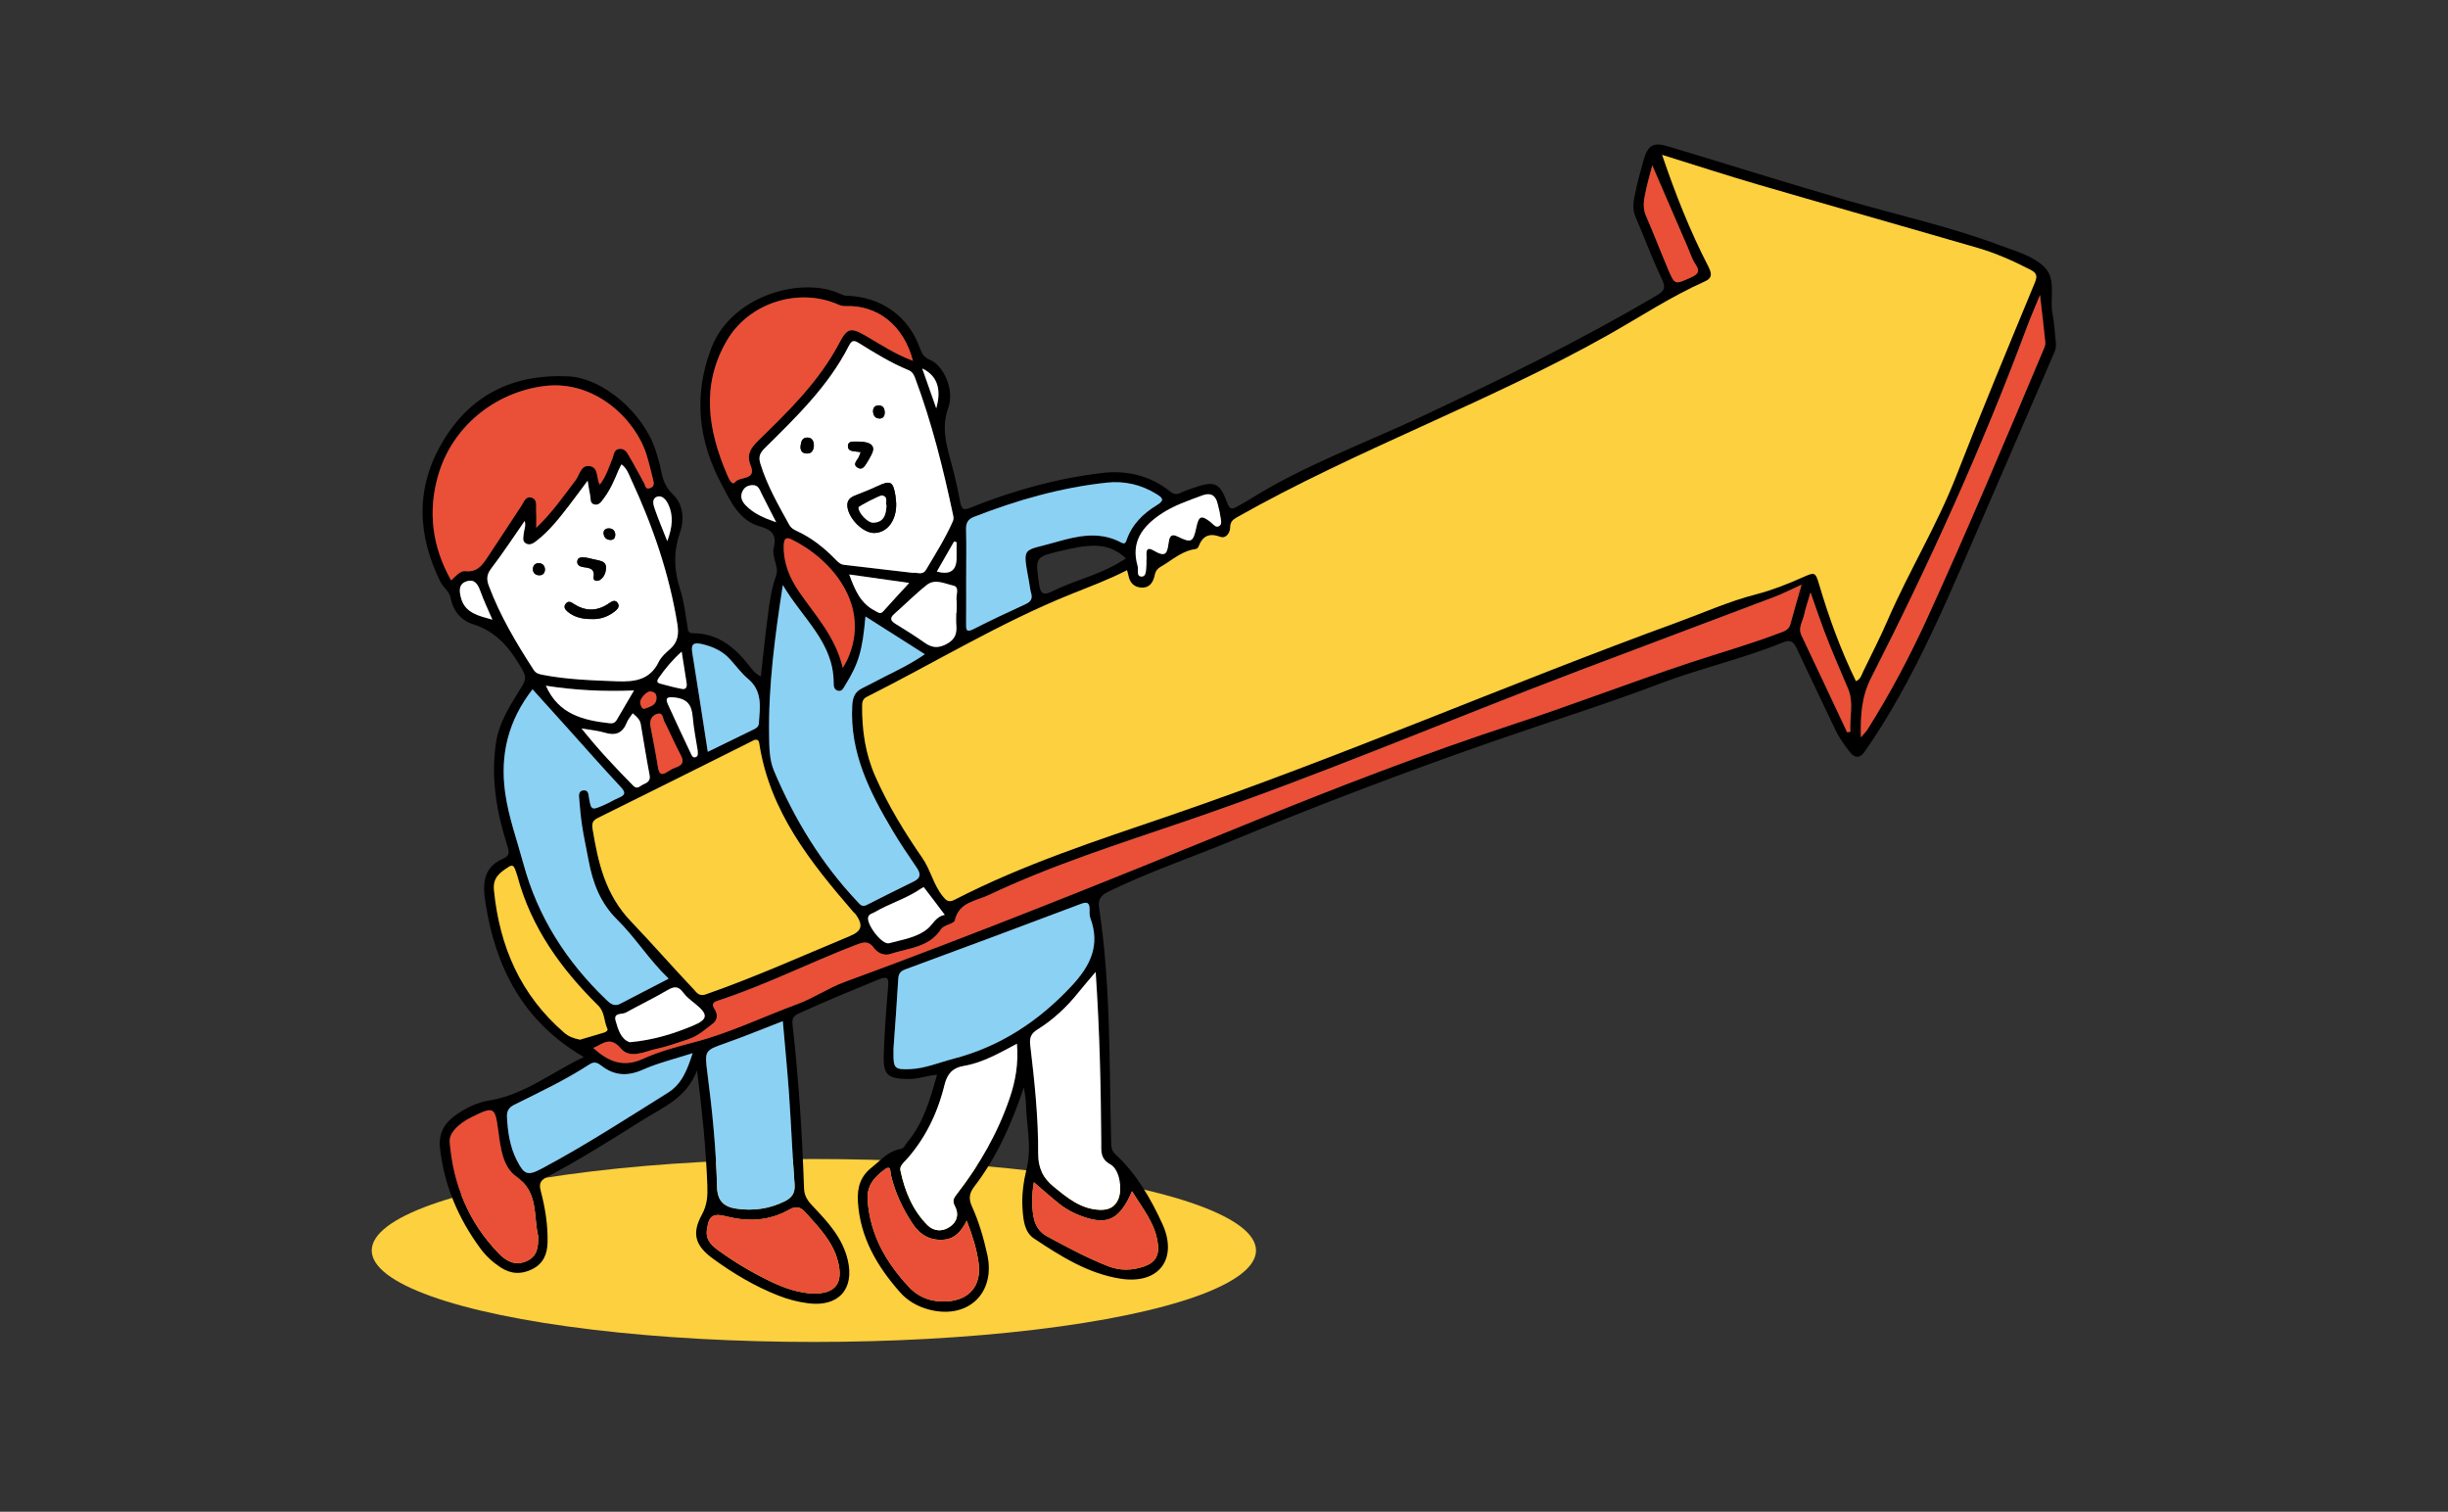
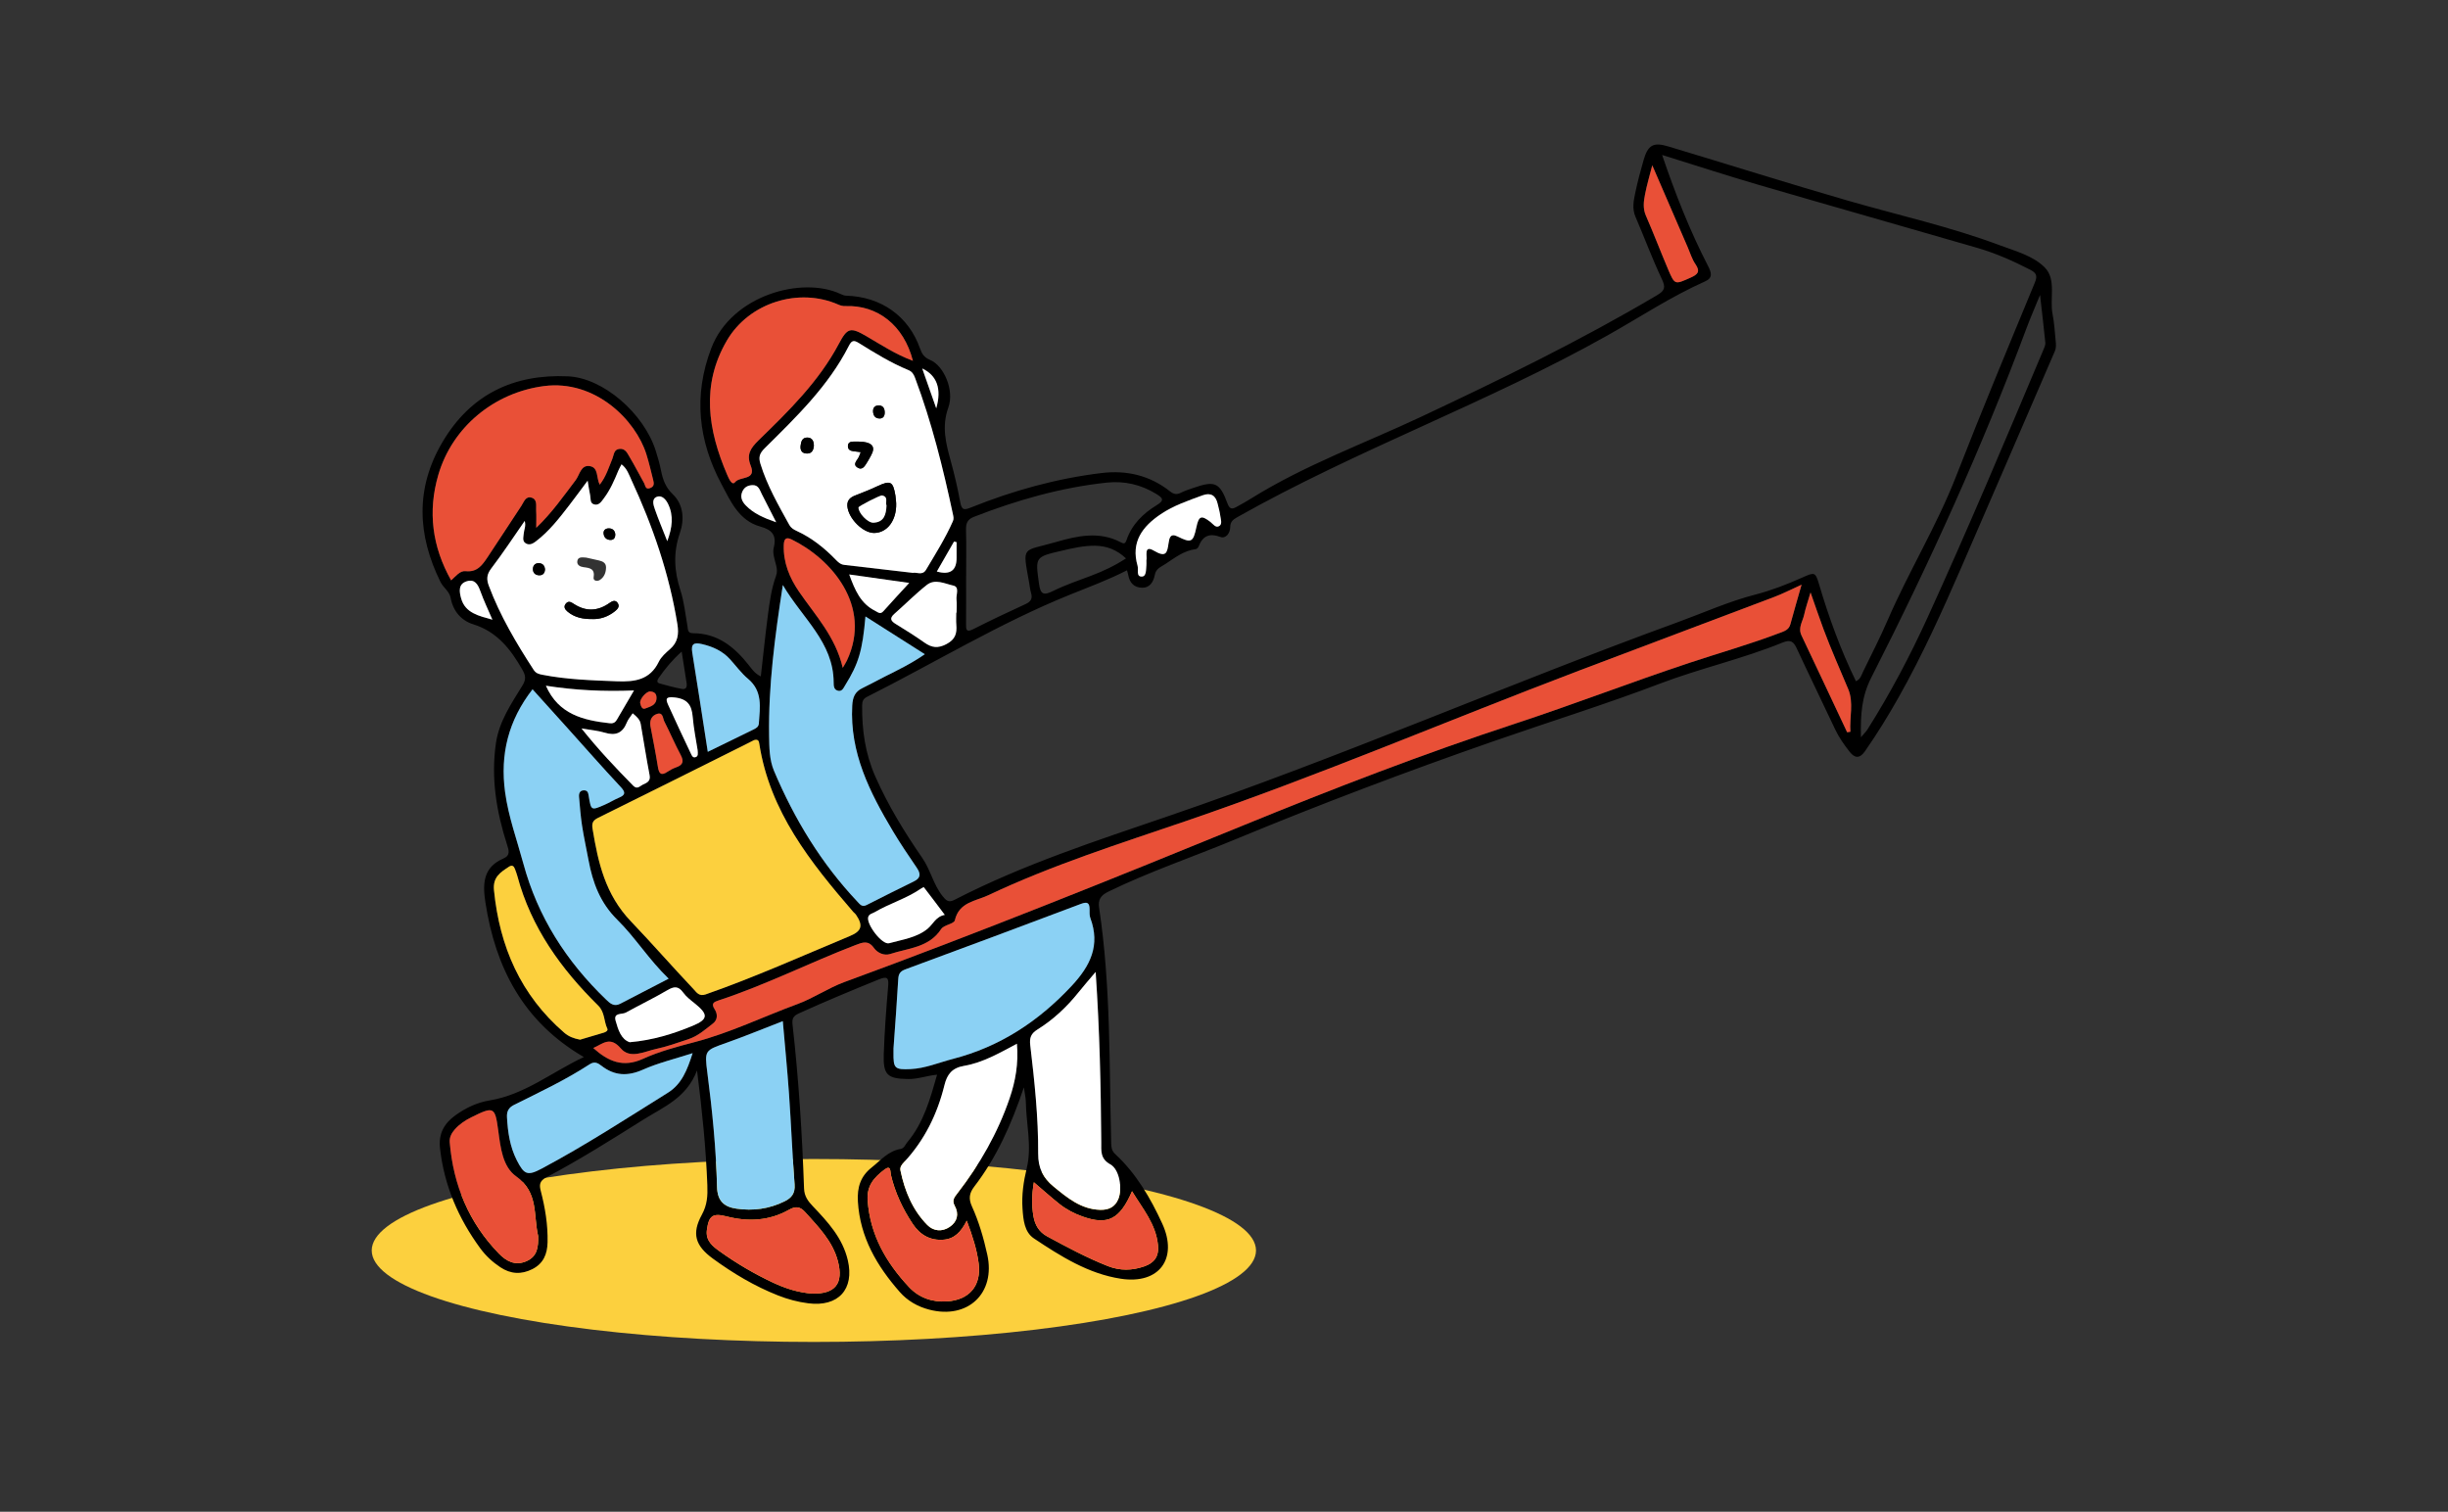
<svg xmlns="http://www.w3.org/2000/svg" id="_レイヤー_2" data-name="レイヤー 2" viewBox="0 0 800 494">
  <rect x="0" y="0" width="800" height="494" fill="#333333" stroke="none" />
  <defs>
    <style>
      .cls-1 {
        fill: none;
      }

      .cls-2 {
        fill: #8bd1f4;
      }

      .cls-3 {
        fill: #fff;
      }

      .cls-4 {
        fill: #e95037;
      }

      .cls-5 {
        fill: #fcd03e;
      }
    </style>
  </defs>
  <g id="_レイヤー_1-2" data-name="レイヤー 1">
    <g>
      <rect class="cls-1" width="800" height="494" />
      <g>
        <ellipse class="cls-5" cx="265.97" cy="408.62" rx="144.49" ry="29.89" />
        <g>
          <path d="M334.6,355.31c-4.1,12.17-8.92,22.94-16.22,32.44-1.6,2.09-1.92,3.9-.77,6.44,2.29,5.03,3.83,10.37,5.03,15.78,2.79,12.6-6.33,21.24-18.94,17.99-3.82-.99-7.13-2.88-9.69-5.81-7.43-8.48-12.95-17.82-13.65-29.51-.28-4.64.86-8.26,4.49-11.13,2.96-2.34,5.43-5.41,9.49-6.07,1.15-.19,1.49-1.4,2.16-2.19,5.34-6.33,7.45-14.07,9.74-22.07-3.33.3-6.29,1.47-9.45,1.42-6.75-.1-8.22-1.31-7.98-8.14.25-7.37.8-14.74,1.43-22.1.24-2.8-.2-3.47-3.03-2.32-8.78,3.57-17.54,7.2-26.17,11.12-1.72.78-2.26,1.65-2.05,3.56,2.01,17.82,3.15,35.72,3.77,53.64.09,2.55,1.29,4.14,2.85,5.78,4.92,5.17,9.75,10.37,11.45,17.67,2.21,9.45-3.06,15.32-12.91,14.07-3.4-.43-6.71-1.31-9.92-2.58-7.65-3.02-14.66-7.21-21.27-12.03-5.81-4.24-6.95-8.2-3.6-14.32,1.77-3.23,1.93-6.21,1.8-9.65-.46-12.13-1.68-24.17-3.37-37.51-3.45,8.99-10.91,11.92-17.38,15.97-10.49,6.58-20.96,13.21-31.92,18.99-2.21,1.16-2.28,2.46-1.77,4.42,1.43,5.5,2.35,11.07,2.22,16.79-.09,3.87-1.37,6.93-4.97,8.75-3.61,1.82-7.08,1.64-10.47-.62-2.56-1.7-4.78-3.76-6.58-6.22-7.13-9.74-11.74-20.47-13.12-32.58-.55-4.85,1.36-8.19,5-10.82,3.34-2.41,7.06-4.2,11.14-4.87,11.55-1.88,20.41-9.3,30.86-14.18-19.86-11.57-28.92-29.27-32.19-50.68-.93-6.07-.68-11.37,5.89-14.2,2.39-1.03,1.79-2.71,1.18-4.59-3.46-10.78-5.27-21.73-3.61-33.1,1.05-7.17,5.04-12.94,8.67-18.85,1.26-2.06,1.03-3.29-.05-5.19-3.8-6.64-8.22-12.37-16.01-14.8-3.97-1.24-6.61-4.32-7.39-8.57-.42-2.26-2.41-3.39-3.34-5.27-7.56-15.33-8.27-30.56.61-45.65,9.22-15.67,23.3-22.35,41.06-21.55,11.5.52,24.77,12.07,28.67,24.31.68,2.13,1.29,4.29,1.73,6.48.6,2.95,1.45,5.46,3.86,7.77,3.51,3.37,3.82,8.28,2.31,12.61-2.23,6.43-1.88,12.47.18,18.8,1.21,3.73,1.59,7.73,2.28,11.62.21,1.16,0,2.36,1.83,2.36,8.01.01,13.5,4.46,18.18,10.38,1.03,1.3,1.98,2.79,3.97,3.73.78-6.81,1.45-13.44,2.32-20.04.57-4.3,1.14-8.64,2.64-12.75.44-1.2.36-2.23.07-3.43-.46-1.91-1.26-4.04-.81-5.81,1.05-4.13-.59-5.89-4.34-6.92-7.02-1.93-9.74-8.26-12.69-13.79-7.6-14.22-9.3-28.97-3.38-44.5,6.61-17.36,29.7-23.61,42.23-17.73.58.27,1.22.55,1.84.56,11.46.34,20.42,6.67,24.15,17.25.64,1.82,1.36,2.95,3.36,3.78,4.36,1.81,7.94,9.82,5.9,15.5-2.26,6.27-.8,11.72.79,17.52,1.22,4.44,2.27,8.94,3.1,13.47.49,2.66,1.34,2.56,3.58,1.66,13.74-5.51,27.93-9.46,42.64-11.23,8.15-.98,15.75.78,22.31,5.98,1.18.94,2.19,1.17,3.56.47,1.28-.66,2.68-1.09,4.05-1.57,7.06-2.46,8.64-1.83,11.19,5.07.68,1.84,1.46,1.93,2.83,1.19,1.73-.93,3.44-1.91,5.11-2.95,17.43-10.82,36.69-17.81,55.15-26.48,26.23-12.32,52.27-25.01,77.24-39.78,2.62-1.55,2.9-2.58,1.61-5.33-3.15-6.66-5.71-13.59-8.62-20.36-1.13-2.63-.6-5.2-.07-7.75.75-3.6,1.7-7.18,2.72-10.71,1.44-4.98,3.18-5.98,8.09-4.5,19.54,5.88,39,12.01,58.6,17.69,16.56,4.79,33.43,8.5,49.62,14.57,5.19,1.94,10.97,3.44,14.78,7.27,3.91,3.93,1.55,10.17,2.58,15.31.57,2.83.7,5.75,1,8.63.12,1.17.23,2.31-.28,3.48-10.15,23.42-20.21,46.89-30.41,70.29-6.31,14.48-12.8,28.89-20.57,42.68-3.43,6.09-7.08,12.02-11.08,17.75-1.79,2.56-3.43,2.13-5,.12-1.77-2.27-3.45-4.62-4.7-7.27-4.14-8.82-8.43-17.57-12.53-26.41-1.06-2.3-2-3.08-4.68-1.99-13.05,5.34-26.88,8.4-40.04,13.41-17.84,6.79-36.06,12.45-54.07,18.72-28.59,9.94-56.91,20.65-84.9,32.25-13.73,5.69-27.84,10.46-41.25,16.98-2.64,1.28-3.49,2.68-3.07,5.42,3.84,25.49,3.27,51.2,3.93,76.86.04,1.35.18,2.46,1.31,3.5,6.88,6.37,11.55,14.39,15.38,22.74,5.25,11.45-1.04,19.9-13.5,18.01-10.59-1.61-19.67-7.33-28.44-13.18-3.13-2.09-3.47-6.09-3.72-9.67-.32-4.49.31-8.88,1.38-13.29,1.74-7.17-.19-14.41-.3-21.62-.02-1.3-.34-2.6-.65-4.84ZM543.16,50.6c4.43,13.02,9.12,24.87,14.97,36.21,1.15,2.24,1.74,3.97-.93,5.15-11.11,4.94-21.24,11.66-31.79,17.6-39.27,22.09-81.92,37.31-121.16,59.49-1.43.81-2.21,1.53-2.22,3.23-.02,1.98-1.49,3.81-3.17,3.19-3.77-1.38-5.86-.29-7.2,3.2-.13.33-.55.71-.88.76-3.9.5-6.76,2.77-9.94,4.87-1.65,1.09-3.03,1.42-3.47,3.63-.41,2.08-1.5,4.14-4.11,4.12-2.58-.03-4.09-1.54-4.54-4.09-.08-.46-.24-.91-.43-1.6-6.09,3.12-12.25,5.39-18.35,7.85-23.15,9.32-44.43,22.35-66.65,33.52-1.27.64-1.54,1.55-1.55,2.85-.07,7.99,1.01,15.68,4.29,23.11,4.17,9.46,9.52,18.2,15.36,26.65,2.72,3.94,3.64,8.76,6.67,12.52,1.08,1.34,1.87,2.21,3.85,1.19,22.44-11.57,46.39-19.32,70.17-27.46,56.08-19.17,110.41-42.93,166.06-63.22,8.51-3.1,16.78-6.84,25.61-9.11,5.19-1.34,10.27-3.32,15.18-5.51,4.06-1.81,4.31-1.95,5.54,2.2,3.2,10.85,7.07,21.44,12.05,31.66,1.56-.7,1.82-2.1,2.38-3.23,2.71-5.56,5.53-11.08,7.99-16.75,6.91-15.95,16.05-30.81,22.38-47.06,8.26-21.2,17.02-42.21,25.72-63.24.97-2.35.39-3.2-1.59-4.22-5.52-2.83-11.18-5.35-17.13-7.08-23.76-6.9-47.57-13.63-71.33-20.56-10.33-3.01-20.56-6.35-31.79-9.84ZM246.44,241.84c-.71.36-1.64.84-2.58,1.31-16.11,8.04-32.21,16.1-48.36,24.07-1.72.85-2.17,1.68-1.85,3.62,1.82,11.07,4.15,21.47,12.55,30.25,6.93,7.24,13.57,14.85,20.48,22.17.97,1.03,1.77,2.43,3.93,1.68,16.02-5.6,31.49-12.55,47.13-19.07,3.93-1.63,4.37-3.48,1.95-7.03-.22-.32-.58-.54-.84-.84-13.99-16.21-27.28-32.81-30.71-54.93-.13-.82-.29-1.62-1.7-1.23ZM588.75,191.07c-3.37,1.52-6.14,2.94-9.03,4.04-21.28,8.07-42.61,16.03-63.89,24.11-42.81,16.24-84.93,34.28-128.3,49.09-21.78,7.44-43.77,14.39-64.62,24.26-4.01,1.9-9.5,2.19-10.88,8.17-.28,1.21-3.56,1.47-4.45,2.83-4,6.13-10.8,6.23-16.7,8.18-1.89.62-4.1-.31-5.3-1.99-1.85-2.59-3.68-1.83-6.08-.91-14.97,5.75-29.33,13.03-44.59,18.04-1.66.54-2.61,1.01-1.38,2.9,1.04,1.6,1.01,3.47-.54,4.66-2.55,1.96-4.87,4.11-8.2,5.2-3.43,1.12-6.9,2.39-10.38,3.12-3.77.79-8.47,3.42-11.54-.17-3.53-4.13-5.89-1.49-9-.13,4.89,4.4,9.73,6.51,16.24,3.54,5.35-2.44,11.16-3.97,16.88-5.47,11.63-3.04,22.42-8.32,33.64-12.44,5.26-1.93,10-5.24,15.32-7.19,43.84-16.08,87.15-33.52,130.36-51.2,29.36-12.01,58.93-23.43,89.07-33.32,19.01-6.24,37.66-13.47,56.63-19.76,9.86-3.27,19.87-6.1,29.59-9.8,1.48-.56,2.98-.98,3.48-2.83,1.12-4.15,2.34-8.27,3.66-12.92ZM298.37,187.2c1.11-.28,3.07.98,4.24-.99,3.09-5.21,6.33-10.33,8.79-15.89.35-.79.17-1.51,0-2.3-3.22-15.08-6.93-30.01-12.35-44.48-.43-1.14-.93-2.08-2.18-2.59-5.75-2.36-11.02-5.62-16.28-8.89-1.69-1.05-2.34-.7-3.21,1-6.7,13.15-17.2,23.23-27.49,33.43-1.7,1.68-2.06,2.92-1.4,5.06,2.18,7.12,5.87,13.5,9.43,19.96.55,1,1.41,1.52,2.38,1.97,4.86,2.24,8.98,5.48,12.68,9.29.83.85,1.62,1.68,2.93,1.83,7.33.83,14.66,1.7,22.45,2.61ZM171.47,170.22c-3.7,5.3-7.13,10.54-10.92,15.51-1.51,1.97-1.62,3.51-.79,5.72,3.68,9.79,8.96,18.7,14.63,27.42.75,1.16,1.67,1.38,2.88,1.62,8.05,1.57,16.18,1.81,24.34,2.13,5.88.22,10.79-.44,13.68-6.38.77-1.59,2.27-2.92,3.65-4.12,2.6-2.25,2.96-4.93,2.43-8.16-2.67-16.48-8.06-32.09-15.05-47.18-.8-1.74-1.41-3.69-3.21-5.06-.38.75-.76,1.39-1.04,2.06-1.3,3.17-2.65,6.31-4.74,9.06-.78,1.02-1.56,2.37-3.12,1.99-1.5-.37-1.11-1.91-1.35-3-.3-1.36-.48-2.75-.82-4.77-2.21,2.97-4.04,5.48-5.94,7.94-3.3,4.27-6.59,8.56-10.94,11.86-.96.73-2.05,1.39-3.25.73-1.33-.73-.84-2.06-.76-3.2.09-1.29.81-2.52.32-4.18ZM282.82,201.44c-.96,11.15-2.25,15.41-6.58,22.4-.62,1-1.1,2.33-2.61,1.8-1.15-.4-1.19-1.55-1.2-2.66-.08-13.15-10.19-20.87-16.61-31.82-2.64,17.06-4.73,32.98-4.49,49.1.06,3.93.06,7.98,1.63,11.69,6.67,15.78,15.46,30.23,27.28,42.73.79.84,1.45,1.83,2.97,1.04,5.15-2.65,10.35-5.19,15.53-7.76,2.26-1.12,2.11-2.57.83-4.44-2.67-3.92-5.34-7.85-7.77-11.92-7.55-12.66-14.15-25.62-13.3-41.05.15-2.68.86-4.52,3.3-5.69,2.48-1.19,4.89-2.54,7.35-3.78,4.3-2.17,8.65-4.24,13.07-7.31-6.58-4.18-12.75-8.1-19.41-12.34ZM195.99,158.38c2.08-2.63,2.96-5.66,4.15-8.53.52-1.26.42-3.03,2.39-3.17,1.83-.14,2.47,1.4,3.17,2.57,1.69,2.82,3.17,5.75,4.79,8.62.44.78.37,2.26,2.03,1.6,1.36-.54,1.21-1.56.94-2.62-.71-2.81-1.35-5.64-2.22-8.4-3.5-11.2-16.72-24.46-33.47-22.29-16.15,2.1-29.95,13.27-34.55,29.08-3.48,11.94-1.98,23.4,4.21,34.41,1.58-1.4,2.88-3.22,4.77-3.01,3.77.41,5.44-2.04,7.12-4.54,3.74-5.58,7.35-11.24,11.08-16.83.82-1.23,1.37-3.31,3.4-2.62,1.87.64,1.32,2.65,1.41,4.15.11,1.73.03,3.48.03,5.68,5.17-4.94,8.91-10.35,12.88-15.57,1.34-1.75,1.68-5.14,4.71-4.58,2.82.52,2,3.84,3.16,6.05ZM174.03,225.24c-7.92,10.16-10.66,21.25-8.97,33.67,1.1,8.03,3.87,15.55,5.96,23.28,4.7,17.4,14.04,31.93,26.93,44.34,1.38,1.33,2.65,2.56,4.77,1.45,5.16-2.7,10.34-5.36,15.79-8.18-6.48-6.22-10.88-13.44-16.77-19.23-5.62-5.54-8.06-12.13-9.42-19.49-.7-3.75-1.53-7.49-2.11-11.26-.48-3.12-.72-6.27-.99-9.42-.1-1.14.26-2.17,1.69-2.14,1.21.03,1.32.95,1.48,1.93.77,4.68.8,4.71,5.2,2.78,1.56-.69,3.03-1.61,4.6-2.27,2.17-.91,2.36-1.72.63-3.56-5.86-6.25-11.5-12.7-17.23-19.07-3.86-4.29-7.73-8.57-11.57-12.83ZM292,342.51c0-.18,0,.61,0,1.4-.07,5.23.37,5.67,5.57,5.44,4.81-.22,9.22-2.13,13.79-3.31,15.35-3.96,27.96-12.22,38.81-23.82,6.22-6.66,9.45-13.32,6.16-22.24-.31-.83-.25-1.83-.25-2.75,0-2.12-.6-2.71-2.84-1.86-19.08,7.21-38.21,14.31-57.34,21.38-1.6.59-2.24,1.37-2.34,3.09-.41,7.24-.97,14.47-1.55,22.67ZM298.34,117.91c-2.98-11.64-11.57-18.29-22.09-17.89-.75.03-1.57-.16-2.25-.47-12.98-5.74-29.21-.65-36.43,11.68-8.56,14.6-6.2,29.31.07,43.92.46,1.07,1.55,3.7,2.57,2.41,1.57-2,7.08-.5,5.12-5.41-1.45-3.64-.06-5.72,2.67-8.37,9.81-9.53,19.61-19.15,26.14-31.44,2.81-5.29,3.78-5.52,9.11-2.41,4.71,2.75,9.28,5.79,15.09,7.98ZM255.82,333.68c-6.47,2.5-12.42,4.95-18.48,7.1-6.98,2.48-7.15,2.38-6.19,9.72,1.62,12.42,2.85,24.87,3.18,37.38.11,4.39,2.13,6.46,6.28,7.07,5.51.8,10.73.09,15.75-2.37,2.38-1.17,3.52-2.67,3.3-5.54-.74-9.85-1.13-19.73-1.82-29.59-.55-7.86-1.33-15.7-2.03-23.77ZM358.06,317.62c-2.29,2.71-4,4.66-5.62,6.68-3.82,4.77-8.23,8.91-13.41,12.14-2.11,1.32-2.64,2.68-2.35,5.11,1.39,11.77,2.66,23.58,2.59,35.42-.03,4.78,1.62,7.97,5.04,10.77,4.5,3.69,8.96,7.42,15.2,7.61,2.77.08,4.91-.91,5.98-3.58,1.34-3.32.39-9.6-2.62-11.26-3.4-1.87-2.96-4.48-2.98-7.24-.13-18.16-.52-36.31-1.83-55.63ZM315.75,188.13s-.02,0-.03,0c0,5.27.03,10.53-.02,15.8-.02,1.81.07,2.82,2.34,1.67,5.62-2.85,11.33-5.56,17.06-8.18,1.77-.81,2.39-1.78,1.85-3.64-.33-1.13-.44-2.32-.65-3.49-2.18-12.22-2.38-9.95,8.78-13.17,6.91-1.99,14.14-3.64,21.16.08,1.02.54,1.47.54,1.92-.76,1.75-5.1,5.43-8.68,9.89-11.39,2.67-1.62,1.84-2.39-.18-3.64-5.02-3.1-10.49-4.32-16.25-3.7-14.99,1.62-29.36,5.72-43.37,11.19-2.09.81-2.61,2.11-2.56,4.21.14,5,.04,10,.04,15.01ZM332.33,341.06c-5.77,3.07-11.19,6.21-17.27,7.23-3.97.67-5.57,2.82-6.41,6.27-2.33,9.49-6.51,18.02-13.22,25.22-.74.79-1.4,1.56-1.15,2.76,1.4,6.68,3.94,12.86,8.78,17.77,2,2.02,4.82,2.28,7.28.62,2.51-1.69,3.13-4.23,1.67-6.9-1-1.83-.1-2.83.92-4.15,7.29-9.43,13.14-19.68,17.01-30.98,1.91-5.59,2.94-11.35,2.39-17.84ZM226.35,344.15c-5.85,1.89-11.23,3.17-16.21,5.38-5,2.22-9.29,2.06-13.57-1.25-1.13-.88-2.24-1.56-3.87-.5-7.84,5.11-16.31,9.09-24.67,13.25-1.84.92-2.45,2.14-2.35,4.05.26,4.9.96,9.69,3.23,14.12,2.37,4.63,3.46,5.16,8.11,2.68,14.17-7.56,27.64-16.3,41.25-24.8,4.53-2.83,6.3-7.39,8.08-12.92ZM608.14,240.92c1.13-1.32,1.7-1.86,2.11-2.5,7.4-11.71,13.87-23.93,19.62-36.52,13.24-28.98,25.59-58.35,37.96-87.71.3-.7.65-1.5.58-2.22-.48-4.87-1.07-9.72-1.73-15.59-1.71,4.2-3.14,7.43-4.37,10.73-14.58,39.15-31.86,77.12-50.79,114.32-3.16,6.22-3.53,12.05-3.37,19.47ZM175.86,403.86c-1.58-6.71.2-14.22-7.17-19.45-4.48-3.18-5.12-9.53-5.87-15.06-1.04-7.72-1.44-7.9-8.77-4.25-2.02,1-3.87,2.23-5.38,3.92-1.09,1.22-1.83,2.61-1.69,4.28,1.17,13.96,6.24,26.23,16.07,36.34,2.37,2.43,5.22,4.06,8.86,2.54,3.8-1.59,4.04-4.8,3.96-8.31ZM265.46,422.71c7.52.17,10.27-3.31,8.36-10.6-1.71-6.53-6.3-11.12-10.61-15.94-1.71-1.91-3.14-2.12-5.38-.85-6.41,3.62-13.29,3.98-20.3,2.19-4.59-1.17-5.88-.33-6.52,4.42-.47,3.54,1.92,5.35,4.24,7.01,5.47,3.92,11.26,7.32,17.36,10.18,4.09,1.92,8.32,3.27,12.86,3.59ZM315.93,398.88c-1.89,3.75-4.06,5.94-7.56,6.22-4.36.35-7.68-1.57-10.04-5.09-3.31-4.95-5.82-10.27-7.19-16.11-.22-.94.12-3.39-2.08-1.72-3.29,2.49-5.88,5.19-5.51,10.12.83,11.26,6.03,20.26,13.46,28.22,3.31,3.55,7.62,5.06,12.5,4.74,7.29-.48,11.25-5.17,10.32-12.39-.59-4.55-1.98-8.9-3.89-13.99ZM189.6,339.74c2.44-.72,5.08-1.51,7.72-2.29.67-.2,1.46-.67,1.16-1.3-1.16-2.44-.78-5.37-2.97-7.53-12.17-12-21.94-25.53-26.43-42.34-.2-.76-.49-1.5-.76-2.24-.38-1.03-.92-1.52-2.04-.78-2.77,1.82-5.27,3.37-4.84,7.64,1.83,18.46,8.72,34.29,22.96,46.57,1.45,1.25,3.1,1.89,5.21,2.28ZM337.86,386.33c-.67,4.03-.74,7.52-.14,11.06.49,2.93,1.86,5.2,4.47,6.61,6.47,3.51,12.96,6.99,19.83,9.71,3.99,1.58,7.98,1.49,11.96.09,3.23-1.13,4.81-3.21,4.45-6.9-.67-6.93-5-11.91-8.48-17.64-4.02,9.23-7.93,11.18-16.15,8.27-2.75-.97-5.32-2.32-7.6-4.13-2.66-2.12-5.2-4.39-8.34-7.08ZM231.3,245.67c5.4-2.64,10.22-5,15.05-7.35.85-.41,1.57-.84,1.64-1.97.35-5.21,1.3-10.46-3.53-14.52-2.19-1.84-3.92-4.23-5.87-6.37-2.48-2.73-5.62-4.16-9.18-4.99-2.63-.61-3.66-.14-3.19,2.78,1.73,10.61,3.34,21.25,5.07,32.42ZM275.41,218.24c.75-1.32,1.1-1.85,1.37-2.41,8.39-17.86-5.18-33.32-18.11-39.58-2.09-1.01-2.48.24-2.53,1.94-.17,5.64,1.88,10.61,4.97,15.12,5.3,7.76,11.92,14.7,14.31,24.92ZM312.5,200.2s.07,0,.11,0c0-1.45.12-2.9-.03-4.33-.17-1.57,1.05-4.04-1.01-4.5-2.79-.62-5.99-2.35-8.69-.22-3.71,2.92-7.04,6.31-10.59,9.43-1.78,1.57-1.07,2.42.59,3.43,3.14,1.91,6.25,3.89,9.26,6,2.37,1.66,4.36,1.94,7.16.47,2.92-1.54,3.47-3.52,3.22-6.33-.11-1.3-.02-2.63-.02-3.94ZM205.78,340.57c7.64-.67,14.24-2.75,20.53-5.35,5.31-2.19,5.12-3.82.64-7.4-1.33-1.06-2.73-2.14-3.71-3.5-1.6-2.23-3.05-1.99-5.21-.72-4.4,2.59-9.03,4.8-13.5,7.28-1.26.7-4.13-.09-3.36,2.67.83,2.96,1.81,6.09,4.6,7.02ZM374.64,183.09c.34-1.19-.98-5.15,2.41-3.15,4.07,2.4,4.37.68,4.83-2.44.25-1.67.55-3.36,2.94-2.18,4.48,2.22,5.1,1.92,6.15-3.03.79-3.7,1.6-4.01,4.55-1.75.9.69,1.78,2.14,2.97,1.33,1-.68.43-2.21.28-3.34-.17-1.3-.54-2.57-.84-3.86-.62-2.71-2.22-3.8-4.92-2.81-4.69,1.73-9.44,3.31-13.65,6.14-6.06,4.07-9.86,9.13-7.61,16.91.36,1.26-.58,3.58,1.42,3.5,1.51-.06,1.31-2.3,1.46-3.71.04-.39,0-.79,0-1.6ZM539.95,53.99c-.81,3.17-1.75,6.32-2.37,9.53-.44,2.28-.75,4.58.28,6.95,2.53,5.77,4.76,11.66,7.22,17.46,2.23,5.24,2.23,5.08,7.31,2.83,2.4-1.06,3.37-1.95,1.64-4.47-1.09-1.6-1.67-3.55-2.45-5.36-3.82-8.88-7.67-17.75-11.65-26.94ZM367.97,182.46c-2.99-2.8-6.27-4.08-10.1-4.13-3.73-.05-7.32.8-10.9,1.63-8.79,2.04-8.63,2.04-7.43,10.79.49,3.58,1.56,3.87,4.63,2.36,3.99-1.97,8.26-3.42,12.44-4.99,3.92-1.48,7.67-3.24,11.37-5.66ZM308.75,298.96c-2.47-3.28-4.63-6.18-6.85-9.04-.04-.06-.68.29-1,.51-4.69,3.21-10.2,4.8-15.07,7.66-.75.44-1.82.55-2.11,1.61-.63,2.33,4.56,9.16,6.84,8.53,4.31-1.2,9-1.8,12.56-4.72,1.8-1.48,2.72-4.03,5.63-4.54ZM603.64,239.28c.35-.05.71-.1,1.06-.15-.33-4.66,1.15-9.51-.7-13.92-2.74-6.53-5.62-12.99-8.09-19.63-1.36-3.64-2.59-7.33-4.23-11.98-.9,3.09-1.64,5.14-2.08,7.25-.47,2.22-2.08,4.27-.88,6.79,5.01,10.53,9.95,21.1,14.92,31.65ZM206.76,233.09c-.68,1.05-1.5,1.95-1.92,3.01-1.36,3.46-3.67,4.39-7.19,3.32-2.2-.67-4.54-.85-7.62-1.39,5.58,7,11.17,12.9,16.89,18.7,1.32,1.34,2.16.14,3.09-.3,1.24-.6,2.68-1.04,2.28-3.11-1.06-5.56-1.92-11.16-2.9-16.73-.26-1.5-1.36-2.44-2.63-3.5ZM178.4,224.08c4.11,9.36,12.2,11.29,20.86,12.26,1.06.12,1.78-.21,2.29-1.09,1.76-3.01,3.52-6.01,5.64-9.63-10.04.4-19.39-.08-28.79-1.54ZM297.13,190.48c-6.18-.87-12.7-1.79-19.61-2.76,1.88,5.14,3.74,9.53,8.49,11.89.93.46,1.64,1.28,2.69.1,2.75-3.1,5.59-6.13,8.43-9.23ZM212.53,237.06c.84,4.49,1.76,8.98,2.47,13.49.35,2.25,1.04,3.08,3.17,1.62.86-.58,1.81-1.08,2.79-1.42,2.28-.79,2.61-1.97,1.46-4.12-1.92-3.57-3.49-7.32-5.33-10.92-.51-.99-.37-3.03-2.33-2.43-1.68.52-2.46,1.89-2.22,3.78ZM227.99,245.19c-.52-3.41-1.3-7.14-1.62-10.91-.32-3.84-1.68-5.9-5.91-6.38-2.9-.32-3,.44-2.1,2.46,2.41,5.36,4.94,10.66,7.45,15.97.26.54.56,1.31,1.38,1.11,1.04-.25.86-1.14.79-2.26ZM160.92,202.5c-1.33-3.1-2.8-6.16-3.94-9.33-.8-2.22-1.82-4.01-4.4-3.24-2.93.88-2.47,3.48-1.89,5.59,1.34,4.86,5.87,5.73,10.23,6.98ZM222.77,212.92c-3.15,2.83-5.43,5.62-7.5,8.6-.48.69-.82,1.51.34,1.83,2.4.66,4.8,1.33,7.25,1.77,1.44.26,1.72-.77,1.51-2.02-.52-3.18-1-6.37-1.6-10.18ZM253.66,170.67c-1.85-3.63-3.28-6.43-4.71-9.22-.7-1.35-1.04-3.06-3.18-2.92-1.46.1-2.5.68-3.13,2-.87,1.83-.17,3.36,1.09,4.64,2.52,2.58,5.7,4.02,9.93,5.5ZM218.06,176.84c1.68-4.52,2.11-8.32.29-12.12-.71-1.48-2.03-2.99-3.64-2.4-1.86.68-1.17,2.71-.69,4.12,1.11,3.22,2.45,6.36,4.04,10.4ZM312.61,177.17c-.27-.07-.55-.14-.82-.21-1.86,3.24-3.72,6.48-5.63,9.81q6.5,1.8,6.46-4.51c-.01-1.69,0-3.39,0-5.08ZM301.38,120.41c1.62,4.61,3.1,8.81,4.58,13.02,1.86-6.41.19-10.78-4.58-13.02ZM212.39,225.94c-1.29.06-3.47,2.6-3.17,3.88.19.82.57,2.14,1.67,1.69,1.56-.63,3.62-1.01,3.65-3.43.02-1.52-.8-2.07-2.16-2.14Z" />
-           <path class="cls-5" d="M543.16,50.6c11.23,3.49,21.46,6.83,31.79,9.84,23.75,6.93,47.57,13.65,71.33,20.56,5.95,1.73,11.61,4.25,17.13,7.08,1.98,1.01,2.56,1.86,1.59,4.22-8.7,21.03-17.45,42.04-25.72,63.24-6.33,16.25-15.47,31.11-22.38,47.06-2.46,5.67-5.28,11.19-7.99,16.75-.55,1.13-.82,2.53-2.38,3.23-4.99-10.22-8.85-20.81-12.05-31.66-1.22-4.14-1.48-4.01-5.54-2.2-4.91,2.19-9.98,4.17-15.18,5.51-8.83,2.28-17.1,6.01-25.61,9.11-55.65,20.29-109.98,44.04-166.06,63.22-23.79,8.13-47.73,15.88-70.17,27.46-1.98,1.02-2.77.15-3.85-1.19-3.03-3.75-3.94-8.58-6.67-12.52-5.85-8.45-11.19-17.19-15.36-26.65-3.28-7.43-4.36-15.13-4.29-23.11.01-1.3.28-2.21,1.55-2.85,22.22-11.17,43.5-24.2,66.65-33.52,6.09-2.45,12.26-4.72,18.35-7.85.19.69.35,1.14.43,1.6.45,2.55,1.96,4.07,4.54,4.09,2.61.03,3.69-2.03,4.11-4.12.44-2.21,1.81-2.54,3.47-3.63,3.18-2.09,6.04-4.36,9.94-4.87.33-.04.75-.43.88-.76,1.34-3.49,3.43-4.58,7.2-3.2,1.68.62,3.15-1.21,3.17-3.19.02-1.7.8-2.42,2.22-3.23,39.23-22.18,81.88-37.39,121.16-59.49,10.55-5.94,20.68-12.66,31.79-17.6,2.67-1.18,2.08-2.92.93-5.15-5.85-11.35-10.54-23.19-14.97-36.21Z" />
          <path class="cls-5" d="M246.44,241.84c1.41-.4,1.57.41,1.7,1.23,3.43,22.12,16.72,38.72,30.71,54.93.26.3.62.52.84.84,2.43,3.55,1.98,5.39-1.95,7.03-15.65,6.51-31.11,13.47-47.13,19.07-2.16.75-2.96-.65-3.93-1.68-6.92-7.31-13.56-14.93-20.48-22.17-8.41-8.79-10.73-19.18-12.55-30.25-.32-1.93.13-2.77,1.85-3.62,16.15-7.97,32.25-16.03,48.36-24.07.94-.47,1.88-.95,2.58-1.31Z" />
          <path class="cls-4" d="M588.75,191.07c-1.32,4.65-2.54,8.77-3.66,12.92-.5,1.85-2,2.27-3.48,2.83-9.72,3.7-19.73,6.53-29.59,9.8-18.98,6.29-37.63,13.52-56.63,19.76-30.14,9.89-59.7,21.31-89.07,33.32-43.21,17.68-86.52,35.12-130.36,51.2-5.32,1.95-10.06,5.26-15.32,7.19-11.22,4.12-22.01,9.4-33.64,12.44-5.72,1.5-11.53,3.03-16.88,5.47-6.51,2.96-11.34.86-16.24-3.54,3.11-1.36,5.47-4,9,.13,3.07,3.6,7.76.96,11.54.17,3.48-.73,6.95-2,10.38-3.12,3.33-1.08,5.65-3.24,8.2-5.2,1.54-1.19,1.58-3.06.54-4.66-1.23-1.89-.28-2.36,1.38-2.9,15.26-5.01,29.62-12.29,44.59-18.04,2.4-.92,4.23-1.68,6.08.91,1.2,1.68,3.41,2.61,5.3,1.99,5.9-1.94,12.71-2.05,16.7-8.18.89-1.36,4.17-1.63,4.45-2.83,1.37-5.98,6.87-6.28,10.88-8.17,20.85-9.87,42.84-16.83,64.62-24.26,43.37-14.8,85.49-32.84,128.3-49.09,21.28-8.08,42.61-16.04,63.89-24.11,2.89-1.09,5.65-2.52,9.03-4.04Z" />
          <path class="cls-3" d="M298.37,187.2c-7.79-.91-15.12-1.78-22.45-2.61-1.31-.15-2.11-.98-2.93-1.83-3.7-3.81-7.82-7.06-12.68-9.29-.97-.45-1.83-.96-2.38-1.97-3.56-6.46-7.25-12.84-9.43-19.96-.66-2.14-.3-3.38,1.4-5.06,10.29-10.2,20.79-20.28,27.49-33.43.86-1.7,1.52-2.05,3.21-1,5.26,3.27,10.53,6.53,16.28,8.89,1.25.51,1.75,1.45,2.18,2.59,5.42,14.47,9.13,29.4,12.35,44.48.17.79.35,1.51,0,2.3-2.46,5.56-5.7,10.69-8.79,15.89-1.17,1.96-3.13.7-4.24.99ZM292.87,164.54c-.05-.51-.08-1.56-.25-2.6-.77-4.68-1.6-5.06-5.91-3.05-2.36,1.1-4.8,2.06-7.22,3.01-1.61.63-2.71,1.54-2.58,3.45.28,4.01,5.09,8.86,8.78,8.81,4.18-.05,7.31-4,7.18-9.62ZM281.28,147.74c-.28.71-.43,1.2-.66,1.66-.53,1.09-2.08,2.29-.44,3.36,1.73,1.12,2.5-.63,3.27-1.81.43-.66.77-1.37,1.16-2.05,1.62-2.84.38-4.14-2.47-4.49-1.04-.13-2.1-.12-3.14-.11-.97.01-1.89.21-1.91,1.46-.01,1.15.77,1.56,1.77,1.69.74.09,1.48.18,2.41.3ZM265.97,145.68c0-1.58-.59-2.71-2.18-2.7-1.65,0-2,1.31-2.16,2.69-.19,1.62.56,2.53,2.12,2.53,1.62,0,2.11-1.2,2.22-2.52ZM287.39,132.48c-1.5-.05-2.11.75-2.07,1.94.04,1.28.63,2.31,2.12,2.33,1.14.01,1.64-.75,1.68-1.78.04-1.29-.38-2.33-1.72-2.49Z" />
          <path class="cls-3" d="M171.47,170.22c.49,1.66-.23,2.89-.32,4.18-.08,1.14-.57,2.48.76,3.2,1.2.66,2.3,0,3.25-.73,4.35-3.3,7.64-7.59,10.94-11.86,1.9-2.46,3.72-4.98,5.94-7.94.34,2.02.52,3.41.82,4.77.24,1.09-.15,2.63,1.35,3,1.56.39,2.34-.97,3.12-1.99,2.08-2.75,3.43-5.9,4.74-9.06.28-.68.66-1.31,1.04-2.06,1.8,1.37,2.41,3.33,3.21,5.06,7,15.09,12.38,30.69,15.05,47.18.52,3.23.17,5.91-2.43,8.16-1.38,1.2-2.88,2.52-3.65,4.12-2.89,5.94-7.8,6.6-13.68,6.38-8.16-.31-16.3-.56-24.34-2.13-1.21-.24-2.12-.46-2.88-1.62-5.66-8.72-10.95-17.63-14.63-27.42-.83-2.21-.71-3.75.79-5.72,3.79-4.97,7.23-10.21,10.92-15.51ZM193.56,202.29c2.59.09,5.16-.76,7.4-2.56.85-.68,1.66-1.55.91-2.67-.79-1.19-1.82-.64-2.73,0-3.87,2.74-7.8,2.82-11.74.19-.84-.56-1.64-.96-2.44-.06-.97,1.1-.26,2.02.56,2.7,2.23,1.84,4.9,2.45,8.04,2.39ZM191.56,182.21c-1.49-.14-2.71-.23-2.9,1.16-.18,1.31.99,1.83,2.03,1.96,2.09.26,3.79.5,3.3,3.41-.17,1.01,1.14,1.37,2.07.76,1.42-.94,1.97-2.43,1.99-4.07.02-1.45-1.04-2-2.27-2.28-1.53-.35-3.07-.69-4.21-.94ZM178.1,186.1c-.06-1.23-.75-2-1.92-2.07-1.2-.07-2,.65-2.02,1.9-.02,1.23.75,1.98,1.93,2.05,1.22.08,1.95-.6,2.01-1.88ZM201.07,174.57c-.13-1.23-.9-1.89-2.06-1.91-.99-.02-1.84.5-1.76,1.63.1,1.34.98,2.16,2.31,2.15,1.08-.01,1.54-.81,1.51-1.87Z" />
          <path class="cls-2" d="M282.82,201.44c6.66,4.24,12.83,8.16,19.41,12.34-4.42,3.07-8.77,5.15-13.07,7.31-2.46,1.24-4.87,2.59-7.35,3.78-2.45,1.17-3.15,3.01-3.3,5.69-.85,15.43,5.75,28.39,13.3,41.05,2.43,4.07,5.1,8,7.77,11.92,1.28,1.87,1.43,3.32-.83,4.44-5.19,2.57-10.39,5.11-15.53,7.76-1.52.78-2.18-.21-2.97-1.04-11.82-12.5-20.61-26.95-27.28-42.73-1.57-3.71-1.57-7.76-1.63-11.69-.24-16.12,1.85-32.04,4.49-49.1,6.42,10.95,16.54,18.68,16.61,31.82,0,1.11.05,2.26,1.2,2.66,1.51.53,1.99-.8,2.61-1.8,4.33-6.98,5.62-11.25,6.58-22.4Z" />
          <path class="cls-4" d="M195.99,158.38c-1.16-2.21-.34-5.53-3.16-6.05-3.03-.56-3.37,2.83-4.71,4.58-3.97,5.22-7.72,10.63-12.88,15.57,0-2.2.08-3.95-.03-5.68-.09-1.5.46-3.51-1.41-4.15-2.03-.69-2.58,1.39-3.4,2.62-3.72,5.59-7.34,11.25-11.08,16.83-1.68,2.5-3.36,4.95-7.12,4.54-1.9-.21-3.19,1.61-4.77,3.01-6.19-11.01-7.68-22.46-4.21-34.41,4.6-15.81,18.4-26.98,34.55-29.08,16.75-2.17,29.96,11.08,33.47,22.29.86,2.76,1.51,5.59,2.22,8.4.27,1.05.42,2.08-.94,2.62-1.66.66-1.59-.82-2.03-1.6-1.61-2.86-3.1-5.8-4.79-8.62-.7-1.17-1.34-2.71-3.17-2.57-1.98.15-1.87,1.91-2.39,3.17-1.19,2.87-2.07,5.9-4.15,8.53Z" />
          <path class="cls-2" d="M174.03,225.24c3.84,4.26,7.71,8.54,11.57,12.83,5.73,6.37,11.38,12.82,17.23,19.07,1.72,1.84,1.54,2.65-.63,3.56-1.57.66-3.03,1.59-4.6,2.27-4.4,1.93-4.43,1.91-5.2-2.78-.16-.97-.27-1.9-1.48-1.93-1.43-.03-1.79,1-1.69,2.14.27,3.15.51,6.3.99,9.42.58,3.77,1.41,7.5,2.11,11.26,1.36,7.35,3.8,13.95,9.42,19.49,5.89,5.8,10.29,13.01,16.77,19.23-5.45,2.82-10.63,5.48-15.79,8.18-2.12,1.11-3.39-.12-4.77-1.45-12.89-12.41-22.23-26.95-26.93-44.34-2.09-7.73-4.86-15.25-5.96-23.28-1.69-12.42,1.05-23.51,8.97-33.67Z" />
          <path class="cls-2" d="M292,342.51c.58-8.21,1.14-15.44,1.55-22.67.1-1.72.74-2.5,2.34-3.09,19.14-7.06,38.26-14.17,57.34-21.38,2.24-.85,2.84-.25,2.84,1.86,0,.92-.06,1.91.25,2.75,3.29,8.92.06,15.58-6.16,22.24-10.85,11.6-23.46,19.85-38.81,23.82-4.57,1.18-8.99,3.09-13.79,3.31-5.19.24-5.64-.2-5.57-5.44.01-.79,0-1.58,0-1.4Z" />
          <path class="cls-4" d="M298.34,117.91c-5.81-2.19-10.38-5.23-15.09-7.98-5.33-3.11-6.3-2.88-9.11,2.41-6.53,12.29-16.33,21.91-26.14,31.44-2.73,2.66-4.13,4.73-2.67,8.37,1.96,4.91-3.55,3.41-5.12,5.41-1.01,1.29-2.1-1.34-2.57-2.41-6.28-14.61-8.63-29.33-.07-43.92,7.23-12.33,23.45-17.42,36.43-11.68.69.3,1.51.5,2.25.47,10.52-.4,19.11,6.25,22.09,17.89Z" />
          <path class="cls-2" d="M255.82,333.68c.7,8.07,1.48,15.91,2.03,23.77.69,9.86,1.08,19.73,1.82,29.59.21,2.87-.92,4.38-3.3,5.54-5.02,2.46-10.24,3.17-15.75,2.37-4.15-.6-6.17-2.68-6.28-7.07-.33-12.52-1.56-24.97-3.18-37.38-.96-7.34-.79-7.25,6.19-9.72,6.06-2.15,12.01-4.6,18.48-7.1Z" />
          <path class="cls-3" d="M358.06,317.62c1.31,19.33,1.7,37.47,1.83,55.63.02,2.77-.41,5.37,2.98,7.24,3.01,1.66,3.95,7.94,2.62,11.26-1.07,2.67-3.21,3.67-5.98,3.58-6.25-.19-10.7-3.92-15.2-7.61-3.41-2.8-5.07-5.99-5.04-10.77.07-11.84-1.2-23.65-2.59-35.42-.29-2.43.24-3.79,2.35-5.11,5.17-3.22,9.59-7.36,13.41-12.14,1.61-2.02,3.33-3.96,5.62-6.68Z" />
-           <path class="cls-2" d="M315.75,188.13c0-5,.09-10.01-.04-15.01-.06-2.1.47-3.4,2.56-4.21,14.01-5.47,28.38-9.57,43.37-11.19,5.77-.62,11.24.6,16.25,3.7,2.02,1.25,2.85,2.01.18,3.64-4.46,2.71-8.14,6.29-9.89,11.39-.44,1.3-.89,1.3-1.92.76-7.02-3.72-14.25-2.07-21.16-.08-11.16,3.22-10.96.95-8.78,13.17.21,1.16.32,2.36.65,3.49.54,1.86-.09,2.83-1.85,3.64-5.74,2.62-11.44,5.32-17.06,8.18-2.27,1.15-2.36.14-2.34-1.67.05-5.26.02-10.53.02-15.8,0,0,.02,0,.03,0Z" />
          <path class="cls-3" d="M332.33,341.06c.55,6.49-.48,12.25-2.39,17.84-3.87,11.3-9.72,21.55-17.01,30.98-1.02,1.32-1.92,2.32-.92,4.15,1.46,2.68.84,5.21-1.67,6.9-2.46,1.66-5.29,1.4-7.28-.62-4.85-4.91-7.39-11.09-8.78-17.77-.25-1.21.41-1.97,1.15-2.76,6.71-7.2,10.89-15.73,13.22-25.22.85-3.45,2.44-5.6,6.41-6.27,6.08-1.03,11.5-4.16,17.27-7.23Z" />
          <path class="cls-2" d="M226.35,344.15c-1.78,5.53-3.55,10.09-8.08,12.92-13.61,8.5-27.08,17.25-41.25,24.8-4.65,2.48-5.74,1.95-8.11-2.68-2.27-4.44-2.97-9.22-3.23-14.12-.1-1.9.5-3.13,2.35-4.05,8.36-4.16,16.82-8.14,24.67-13.25,1.63-1.06,2.74-.38,3.87.5,4.28,3.31,8.57,3.47,13.57,1.25,4.98-2.21,10.37-3.49,16.21-5.38Z" />
-           <path class="cls-4" d="M608.14,240.92c-.16-7.42.21-13.25,3.37-19.47,18.93-37.2,36.21-75.17,50.79-114.32,1.23-3.3,2.65-6.54,4.37-10.73.67,5.86,1.25,10.72,1.73,15.59.07.72-.29,1.52-.58,2.22-12.37,29.36-24.72,58.73-37.96,87.71-5.75,12.59-12.22,24.81-19.62,36.52-.41.64-.98,1.17-2.11,2.5Z" />
          <path class="cls-4" d="M175.86,403.86c.09,3.51-.16,6.72-3.96,8.31-3.64,1.52-6.49-.1-8.86-2.54-9.82-10.11-14.9-22.38-16.07-36.34-.14-1.67.6-3.05,1.69-4.28,1.51-1.7,3.36-2.92,5.38-3.92,7.33-3.64,7.73-3.46,8.77,4.25.75,5.54,1.39,11.89,5.87,15.06,7.37,5.23,5.58,12.74,7.17,19.45Z" />
          <path class="cls-4" d="M265.46,422.72c-4.53-.33-8.76-1.68-12.85-3.6-6.1-2.86-11.89-6.26-17.36-10.18-2.32-1.66-4.72-3.48-4.24-7.01.64-4.75,1.93-5.59,6.52-4.42,7.01,1.79,13.9,1.43,20.3-2.19,2.24-1.27,3.68-1.05,5.38.85,4.31,4.82,8.9,9.41,10.61,15.94,1.91,7.29-.84,10.77-8.36,10.6Z" />
          <path class="cls-4" d="M315.93,398.88c1.91,5.09,3.31,9.44,3.89,13.99.93,7.22-3.02,11.91-10.32,12.39-4.88.32-9.2-1.19-12.5-4.74-7.43-7.96-12.63-16.96-13.46-28.22-.36-4.92,2.22-7.63,5.51-10.12,2.2-1.67,1.86.78,2.08,1.72,1.37,5.84,3.88,11.17,7.19,16.11,2.36,3.52,5.68,5.44,10.04,5.09,3.5-.28,5.67-2.47,7.56-6.22Z" />
          <path class="cls-5" d="M189.6,339.74c-2.11-.39-3.76-1.03-5.21-2.28-14.24-12.28-21.13-28.11-22.96-46.57-.42-4.27,2.08-5.82,4.84-7.64,1.12-.74,1.67-.25,2.04.78.27.74.55,1.48.76,2.24,4.5,16.81,14.26,30.34,26.43,42.34,2.19,2.16,1.81,5.09,2.97,7.53.3.64-.48,1.1-1.16,1.3-2.64.78-5.28,1.57-7.72,2.29Z" />
          <path class="cls-4" d="M337.86,386.33c3.14,2.68,5.68,4.95,8.34,7.08,2.27,1.81,4.85,3.16,7.6,4.13,8.22,2.91,12.13.97,16.15-8.27,3.48,5.72,7.81,10.71,8.48,17.64.36,3.69-1.22,5.77-4.45,6.9-3.98,1.39-7.96,1.49-11.96-.09-6.86-2.72-13.35-6.2-19.83-9.71-2.61-1.41-3.97-3.68-4.47-6.61-.6-3.54-.53-7.03.14-11.06Z" />
          <path class="cls-2" d="M231.3,245.67c-1.74-11.17-3.35-21.8-5.07-32.42-.47-2.91.56-3.39,3.19-2.78,3.56.83,6.7,2.25,9.18,4.99,1.94,2.14,3.67,4.53,5.87,6.37,4.83,4.06,3.88,9.31,3.53,14.52-.08,1.12-.79,1.55-1.64,1.97-4.82,2.35-9.64,4.71-15.05,7.35Z" />
          <path class="cls-4" d="M275.41,218.24c-2.38-10.23-9-17.17-14.31-24.92-3.09-4.51-5.14-9.48-4.97-15.12.05-1.71.44-2.96,2.53-1.94,12.92,6.27,26.49,21.72,18.11,39.58-.26.56-.61,1.08-1.37,2.41Z" />
          <path class="cls-3" d="M312.5,200.2c0,1.31-.09,2.64.02,3.94.24,2.81-.3,4.79-3.22,6.33-2.8,1.47-4.8,1.19-7.16-.47-3.01-2.11-6.11-4.09-9.26-6-1.66-1.01-2.38-1.86-.59-3.43,3.55-3.12,6.88-6.51,10.59-9.43,2.7-2.13,5.9-.39,8.69.22,2.06.46.85,2.93,1.01,4.5.15,1.43.03,2.89.03,4.33-.04,0-.07,0-.11,0Z" />
          <path class="cls-3" d="M205.78,340.57c-2.79-.93-3.77-4.06-4.6-7.02-.77-2.75,2.1-1.97,3.36-2.67,4.47-2.48,9.1-4.69,13.5-7.28,2.16-1.27,3.6-1.51,5.21.72.98,1.36,2.38,2.44,3.71,3.5,4.48,3.58,4.66,5.21-.64,7.4-6.29,2.6-12.89,4.68-20.53,5.35Z" />
          <path class="cls-3" d="M374.64,183.09c0,.81.04,1.21,0,1.6-.15,1.41.05,3.65-1.46,3.71-1.99.08-1.05-2.24-1.42-3.5-2.25-7.78,1.55-12.84,7.61-16.91,4.21-2.83,8.96-4.41,13.65-6.14,2.7-.99,4.3.09,4.92,2.81.3,1.28.67,2.56.84,3.86.15,1.13.72,2.66-.28,3.34-1.19.81-2.07-.64-2.97-1.33-2.95-2.26-3.77-1.95-4.55,1.75-1.05,4.95-1.67,5.25-6.15,3.03-2.39-1.18-2.69.52-2.94,2.18-.46,3.12-.76,4.85-4.83,2.44-3.39-2-2.08,1.96-2.41,3.15Z" />
          <path class="cls-4" d="M539.95,53.99c3.97,9.18,7.83,18.05,11.65,26.94.78,1.81,1.35,3.76,2.45,5.36,1.72,2.51.76,3.4-1.64,4.47-5.08,2.25-5.08,2.42-7.31-2.83-2.46-5.8-4.7-11.69-7.22-17.46-1.04-2.37-.73-4.66-.28-6.95.62-3.21,1.56-6.35,2.37-9.53Z" />
          <path class="cls-3" d="M308.75,298.96c-2.91.51-3.83,3.06-5.63,4.54-3.55,2.92-8.25,3.52-12.56,4.72-2.28.64-7.47-6.2-6.84-8.53.29-1.06,1.36-1.17,2.11-1.61,4.86-2.86,10.38-4.44,15.07-7.66.32-.22.95-.56,1-.51,2.22,2.86,4.38,5.76,6.85,9.04Z" />
          <path class="cls-4" d="M603.64,239.28c-4.97-10.55-9.91-21.12-14.92-31.65-1.2-2.52.41-4.56.88-6.79.45-2.11,1.18-4.16,2.08-7.25,1.64,4.65,2.87,8.34,4.23,11.98,2.47,6.64,5.36,13.1,8.09,19.63,1.85,4.41.37,9.26.7,13.92-.35.05-.71.1-1.06.15Z" />
          <path class="cls-3" d="M206.76,233.09c1.27,1.06,2.37,2,2.63,3.5.97,5.58,1.83,11.17,2.9,16.73.4,2.07-1.04,2.51-2.28,3.11-.93.45-1.76,1.65-3.09.3-5.71-5.8-11.31-11.7-16.89-18.7,3.08.54,5.42.72,7.62,1.39,3.52,1.08,5.82.15,7.19-3.32.42-1.06,1.24-1.97,1.92-3.01Z" />
          <path class="cls-3" d="M178.4,224.08c9.41,1.46,18.76,1.95,28.79,1.54-2.12,3.62-3.88,6.62-5.64,9.63-.52.88-1.24,1.21-2.29,1.09-8.66-.97-16.74-2.9-20.86-12.26Z" />
          <path class="cls-3" d="M297.13,190.48c-2.84,3.1-5.68,6.13-8.43,9.23-1.04,1.18-1.76.36-2.69-.1-4.75-2.36-6.61-6.76-8.49-11.89,6.91.97,13.43,1.89,19.61,2.76Z" />
          <path class="cls-4" d="M212.53,237.06c-.23-1.89.54-3.26,2.22-3.78,1.97-.6,1.83,1.44,2.33,2.43,1.85,3.61,3.42,7.35,5.33,10.92,1.15,2.14.82,3.33-1.46,4.12-.98.34-1.93.84-2.79,1.42-2.13,1.46-2.82.63-3.17-1.62-.71-4.51-1.63-9-2.47-13.49Z" />
          <path class="cls-3" d="M227.99,245.19c.07,1.12.25,2.01-.79,2.26-.82.2-1.12-.57-1.38-1.11-2.51-5.31-5.04-10.62-7.45-15.97-.91-2.02-.81-2.78,2.1-2.46,4.24.47,5.59,2.53,5.91,6.38.31,3.77,1.09,7.5,1.62,10.91Z" />
          <path class="cls-3" d="M160.92,202.5c-4.36-1.24-8.89-2.12-10.23-6.98-.58-2.11-1.04-4.72,1.89-5.59,2.58-.77,3.6,1.02,4.4,3.24,1.14,3.17,2.61,6.23,3.94,9.33Z" />
-           <path class="cls-3" d="M222.77,212.92c.59,3.81,1.08,7,1.6,10.18.2,1.25-.07,2.28-1.51,2.02-2.44-.45-4.85-1.11-7.25-1.77-1.16-.32-.82-1.14-.34-1.83,2.07-2.98,4.36-5.76,7.5-8.6Z" />
          <path class="cls-3" d="M253.66,170.67c-4.23-1.48-7.42-2.91-9.93-5.5-1.26-1.29-1.96-2.81-1.09-4.64.63-1.31,1.67-1.9,3.13-2,2.14-.14,2.48,1.56,3.18,2.92,1.44,2.79,2.86,5.59,4.71,9.22Z" />
          <path class="cls-3" d="M218.06,176.84c-1.59-4.04-2.92-7.18-4.04-10.4-.49-1.4-1.18-3.44.69-4.12,1.61-.59,2.93.91,3.64,2.4,1.82,3.8,1.38,7.6-.29,12.12Z" />
          <path class="cls-3" d="M312.61,177.17c0,1.69,0,3.39,0,5.08q.04,6.31-6.46,4.51c1.91-3.33,3.77-6.57,5.63-9.81.27.07.55.14.82.21Z" />
          <path class="cls-3" d="M301.38,120.41c4.76,2.23,6.43,6.6,4.58,13.02-1.48-4.2-2.96-8.41-4.58-13.02Z" />
          <path class="cls-4" d="M212.39,225.94c1.36.07,2.18.62,2.16,2.14-.03,2.42-2.09,2.8-3.65,3.43-1.1.45-1.48-.87-1.67-1.69-.3-1.28,1.87-3.82,3.17-3.88Z" />
          <path d="M292.87,164.54c.14,5.62-2.99,9.57-7.18,9.62-3.69.04-8.5-4.8-8.78-8.81-.13-1.91.97-2.82,2.58-3.45,2.43-.95,4.86-1.91,7.22-3.01,4.3-2.01,5.13-1.63,5.91,3.05.17,1.03.2,2.08.25,2.6ZM289.71,165.23c-.45-1.06.71-2.91-1.46-3.33-.67-.13-7.67,3.51-7.7,3.9-.11,1.75,3,5.1,4.89,5.01,3.43-.17,4.13-2.62,4.26-5.58Z" />
          <path d="M281.28,147.74c-.92-.11-1.67-.2-2.41-.3-1.01-.13-1.79-.53-1.77-1.69.01-1.24.94-1.45,1.91-1.46,1.05-.01,2.11-.02,3.14.11,2.85.35,4.09,1.65,2.47,4.49-.39.68-.73,1.4-1.16,2.05-.78,1.18-1.54,2.93-3.27,1.81-1.64-1.06-.1-2.26.44-3.36.22-.46.38-.95.66-1.66Z" />
          <path d="M265.97,145.68c-.11,1.32-.61,2.52-2.22,2.52-1.56,0-2.3-.92-2.12-2.53.16-1.38.52-2.68,2.16-2.69,1.59,0,2.18,1.12,2.18,2.7Z" />
          <path d="M287.39,132.48c1.35.16,1.77,1.2,1.72,2.49-.03,1.02-.54,1.79-1.68,1.78-1.49-.02-2.08-1.05-2.12-2.33-.04-1.18.57-1.99,2.07-1.94Z" />
          <path d="M193.56,202.29c-3.14.05-5.8-.55-8.04-2.39-.82-.68-1.53-1.6-.56-2.7.79-.9,1.59-.5,2.44.06,3.95,2.63,7.87,2.54,11.74-.19.91-.64,1.94-1.19,2.73,0,.75,1.12-.06,1.99-.91,2.67-2.24,1.8-4.82,2.65-7.4,2.56Z" />
-           <path d="M191.56,182.21c1.14.26,2.68.59,4.21.94,1.24.28,2.29.83,2.27,2.28-.02,1.64-.57,3.13-1.99,4.07-.93.61-2.24.25-2.07-.76.49-2.91-1.21-3.16-3.3-3.41-1.04-.13-2.21-.65-2.03-1.96.19-1.38,1.41-1.3,2.9-1.16Z" />
          <path d="M178.1,186.1c-.06,1.28-.79,1.95-2.01,1.88-1.19-.07-1.95-.82-1.93-2.05.02-1.25.82-1.97,2.02-1.9,1.18.07,1.86.84,1.92,2.07Z" />
          <path d="M201.06,174.57c.04,1.07-.42,1.86-1.5,1.87-1.33.01-2.21-.81-2.31-2.15-.09-1.14.76-1.65,1.76-1.63,1.16.02,1.93.67,2.06,1.91Z" />
          <path class="cls-3" d="M289.71,165.23c-.13,2.96-.83,5.41-4.26,5.58-1.89.09-5.01-3.26-4.89-5.01.02-.38,7.03-4.03,7.7-3.9,2.17.42,1,2.28,1.46,3.33Z" />
        </g>
      </g>
    </g>
  </g>
</svg>